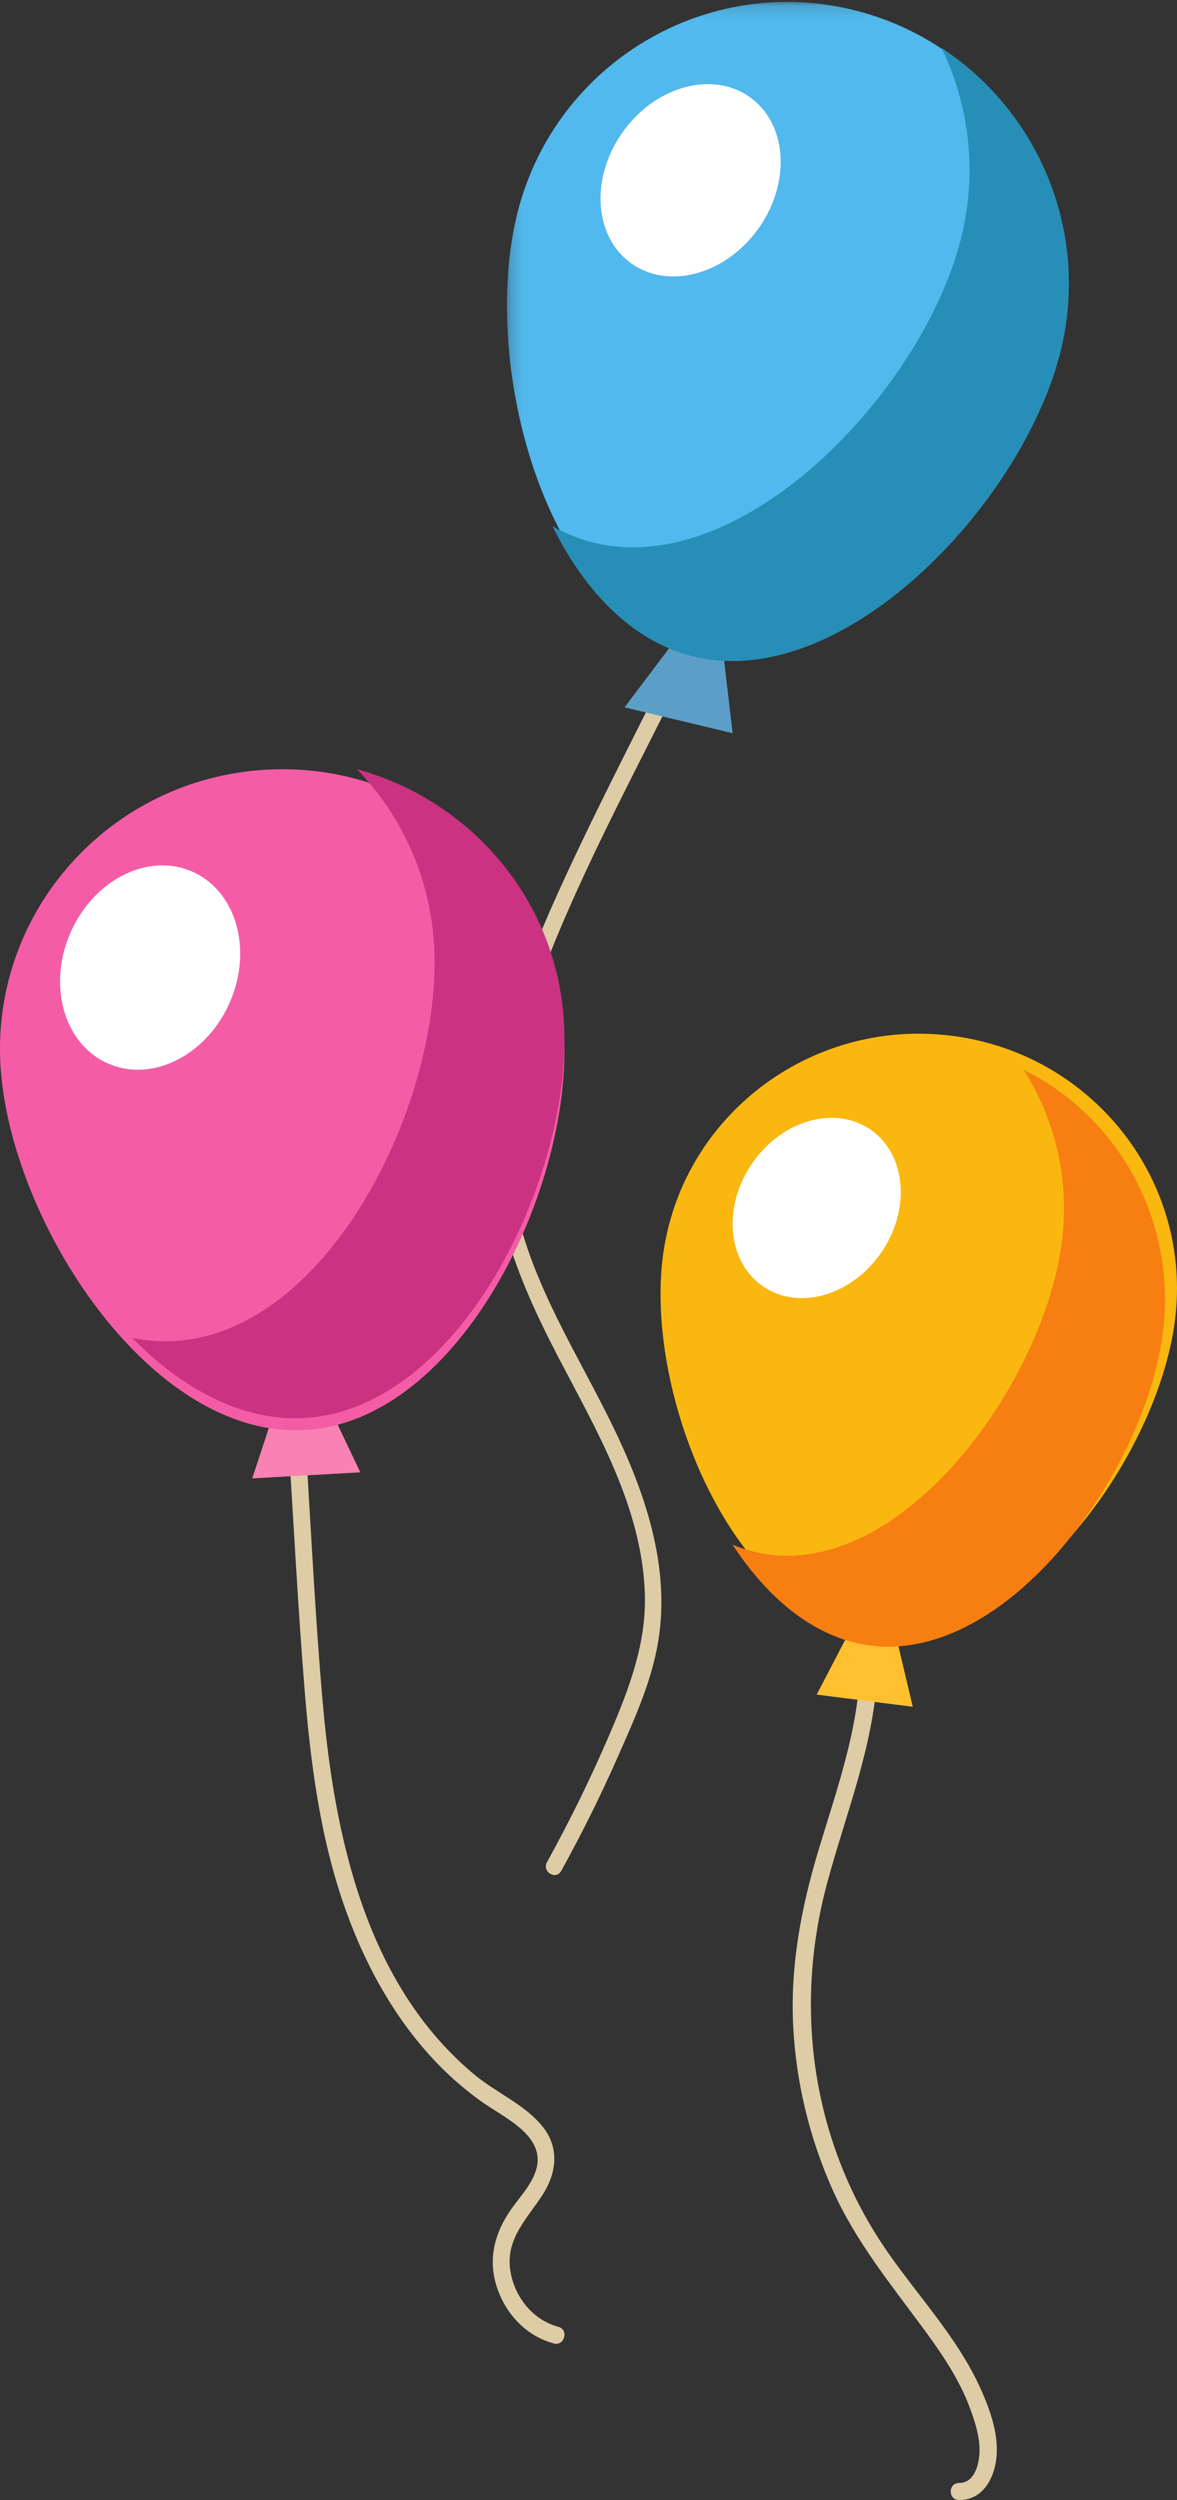
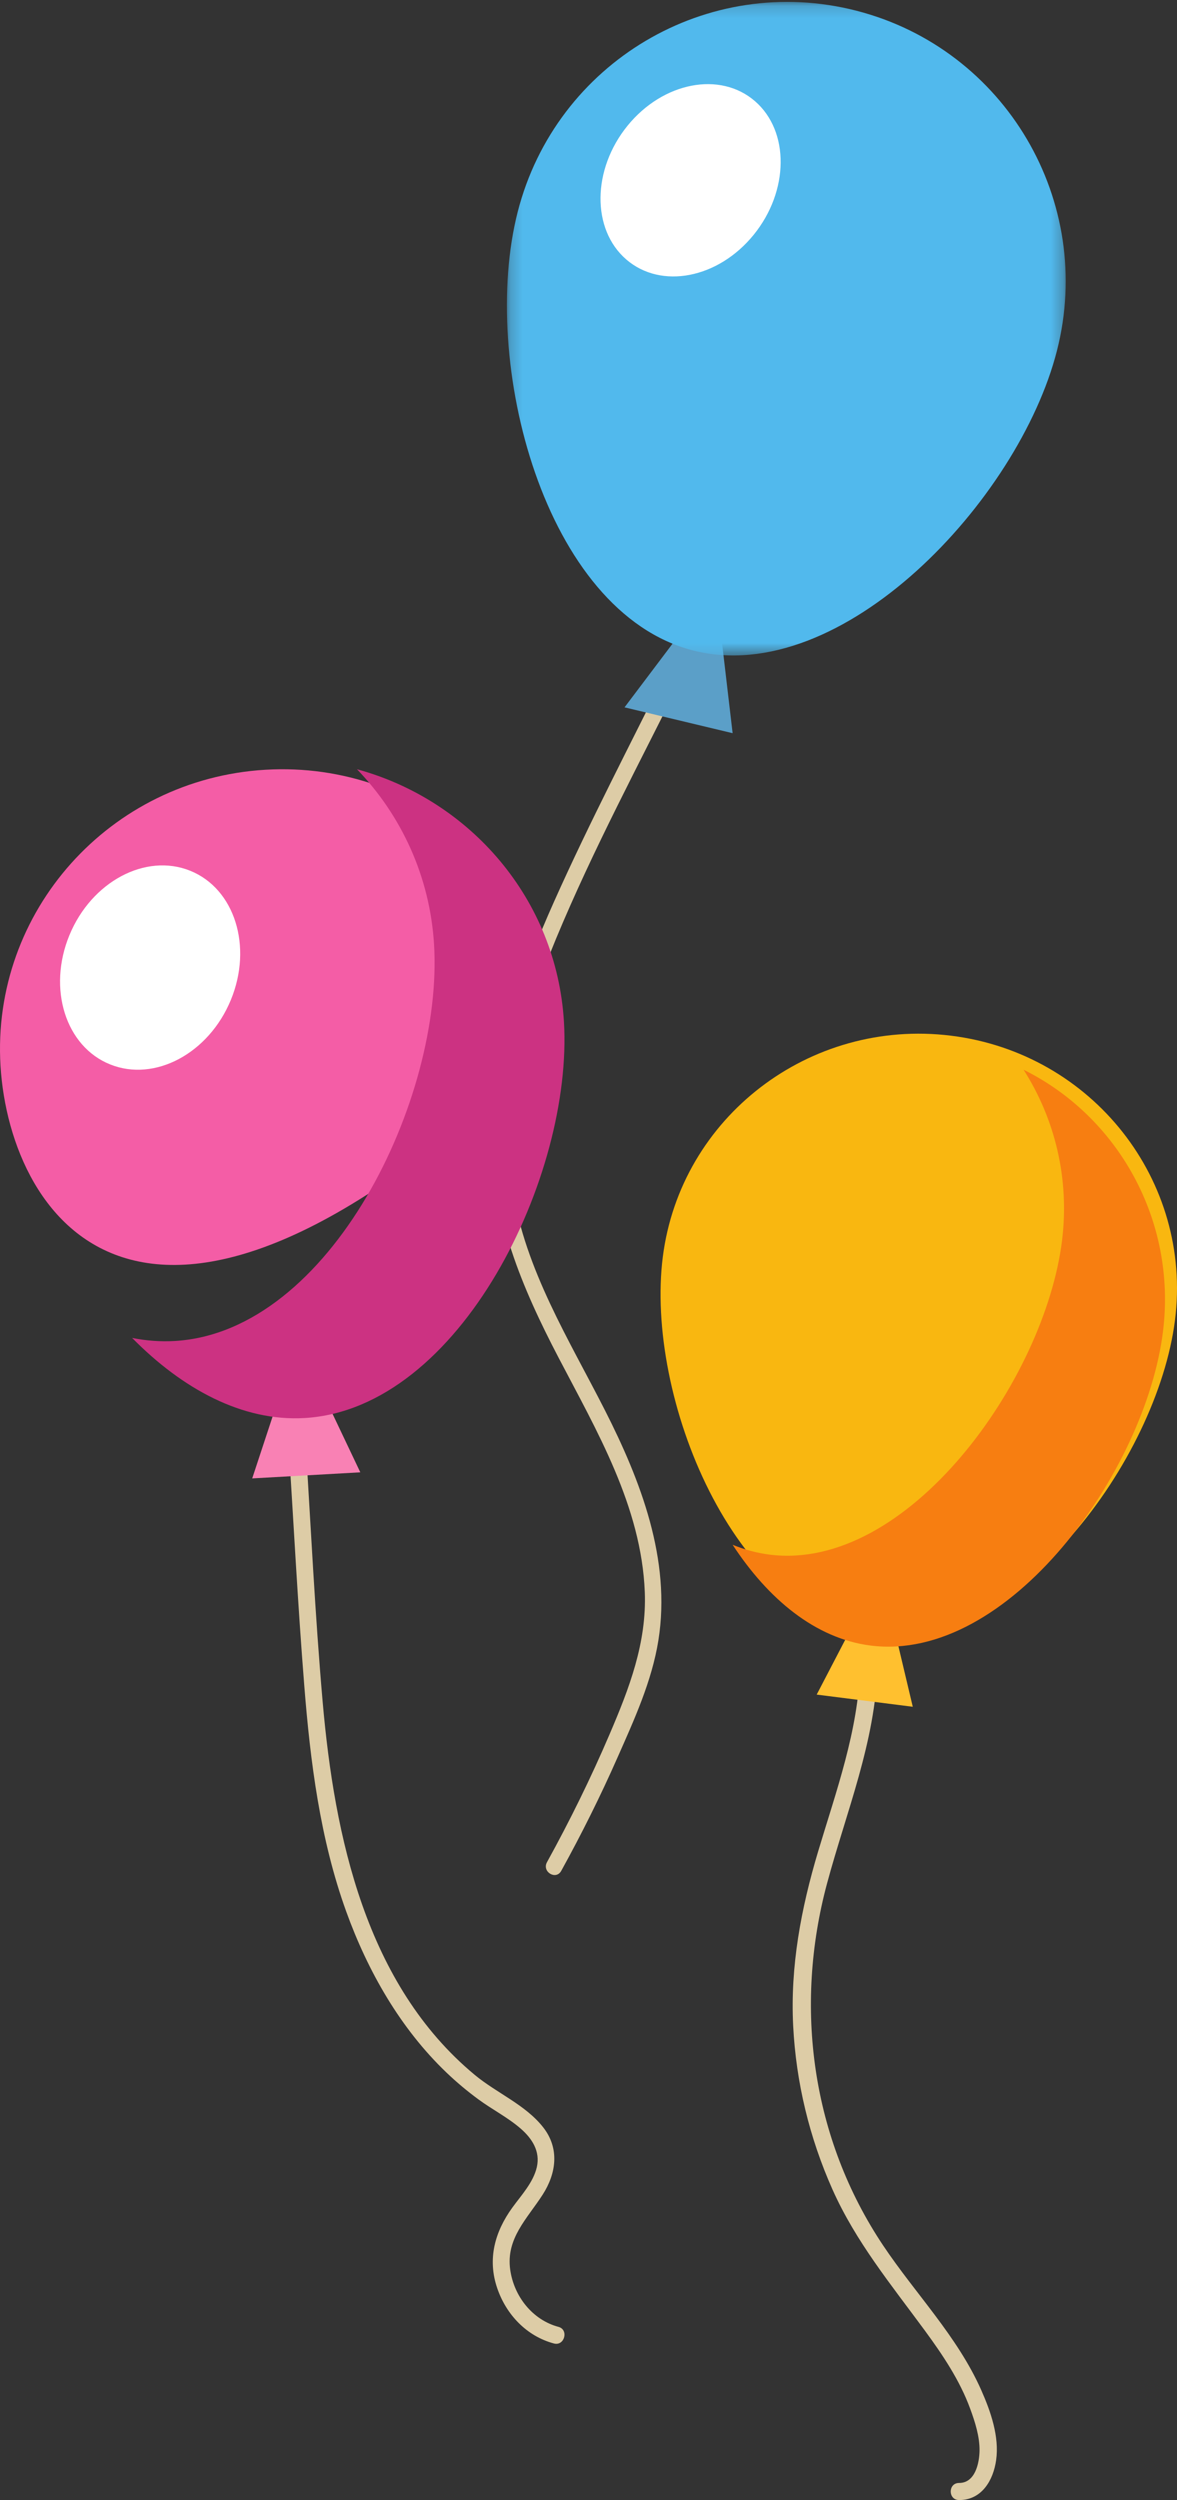
<svg xmlns="http://www.w3.org/2000/svg" xmlns:xlink="http://www.w3.org/1999/xlink" width="98px" height="208px" viewBox="0 0 98 208" version="1.1">
  <rect x="0" y="0" width="98" height="208" fill="#333333" stroke="none" />
  <title>balons-right</title>
  <desc>Created with Sketch.</desc>
  <defs>
    <polygon id="path-1" points="0.206 0.158 46.734 0.158 46.734 54.533 0.206 54.533" />
  </defs>
  <g id="Page-1" stroke="none" stroke-width="1" fill="none" fill-rule="evenodd">
    <g id="v6-bd-Desktops" transform="translate(-1215, -222)">
      <g id="balons-right" transform="translate(1215, 222)">
        <path d="M55.731,55.361 C52.506,61.88 49.117,68.342 46.142,74.991 C43.414,81.094 41.086,87.63 41.002,94.444 C40.919,101.158 43.479,107.157 46.499,112.939 C49.678,119.026 53.403,125.327 53.687,132.451 C53.855,136.688 52.383,140.49 50.754,144.291 C49.196,147.929 47.45,151.476 45.544,154.929 C45.102,155.729 46.289,156.452 46.73,155.652 C48.425,152.583 49.994,149.44 51.414,146.223 C52.79,143.112 54.276,139.88 54.819,136.475 C55.892,129.755 53.334,123.17 50.372,117.339 C47.374,111.441 43.728,105.652 42.681,98.944 C41.567,91.815 43.588,84.63 46.283,78.134 C49.411,70.597 53.309,63.377 56.917,56.084 C57.322,55.266 56.137,54.54 55.731,55.361" id="Fill-10" fill="#DDCCA6" />
        <polygon id="Fill-12" fill="#5B9FC8" points="61 61 52 58.85 57.17 52 60.024 52.682" />
        <g id="Group-16" transform="translate(42, 0)">
          <mask id="mask-2" fill="white">
            <use xlink:href="#path-1" />
          </mask>
          <g id="Clip-15" />
          <path d="M46,29.196 C42.813,41.631 28.084,57.308 15.687,54.113 C3.29,50.917 -2.079,30.059 1.106,17.624 C4.292,5.19 16.924,-2.3 29.321,0.895 C41.718,4.091 49.185,16.761 46,29.196" id="Fill-14" fill="#51B9ED" mask="url(#mask-2)" />
        </g>
-         <path d="M78.407,4 C80.718,8.804 81.412,14.417 79.981,19.983 C76.756,32.524 61.846,48.337 49.297,45.114 C48.137,44.816 47.037,44.365 46,43.783 C48.645,49.117 52.535,53.282 57.573,54.576 C70.121,57.799 85.031,41.987 88.256,29.445 C90.82,19.472 86.566,9.35 78.407,4" id="Fill-17" fill="#278EB7" />
        <path d="M62.749,19.54 C59.791,23.178 55.042,24.093 52.143,21.586 C49.244,19.079 49.293,14.097 52.25,10.459 C55.209,6.822 59.958,5.907 62.857,8.414 C65.756,10.921 65.708,15.902 62.749,19.54" id="Fill-19" fill="#FFFFFF" />
        <path d="M24.002,119.69 C24.435,126.542 24.791,133.404 25.335,140.248 C25.84,146.597 26.653,153.019 28.826,159.032 C30.628,164.015 33.336,168.764 37.172,172.432 C38.01,173.234 38.902,173.979 39.835,174.665 C40.98,175.508 42.279,176.163 43.356,177.098 C44.308,177.924 44.994,178.99 44.699,180.296 C44.411,181.571 43.398,182.648 42.657,183.671 C41.2,185.681 40.57,187.947 41.4,190.373 C42.156,192.586 43.858,194.369 46.12,194.973 C47.003,195.209 47.38,193.826 46.497,193.59 C44.34,193.013 42.798,191.06 42.483,188.848 C42.111,186.237 43.894,184.596 45.185,182.589 C46.323,180.818 46.597,178.751 45.242,177.009 C43.77,175.119 41.355,174.141 39.539,172.636 C30.471,165.121 27.851,152.831 26.867,141.605 C26.228,134.315 25.883,126.993 25.42,119.69 C25.362,118.773 23.943,118.767 24.002,119.69" id="Fill-31" fill="#DDCCA6" />
        <polygon id="Fill-33" fill="#F981B4" points="30 122.494 21 123 23.586 115.16 26.439 115" />
-         <path d="M46.955,85.893 C47.73,98.729 38.366,118.209 25.412,118.977 C12.458,119.744 0.818,101.51 0.043,88.674 C-0.733,75.838 9.141,64.81 22.096,64.042 C35.051,63.274 46.18,73.057 46.955,85.893" id="Fill-35" fill="#F45DA6" />
+         <path d="M46.955,85.893 C12.458,119.744 0.818,101.51 0.043,88.674 C-0.733,75.838 9.141,64.81 22.096,64.042 C35.051,63.274 46.18,73.057 46.955,85.893" id="Fill-35" fill="#F45DA6" />
        <path d="M29.723,64 C33.407,67.827 35.796,72.906 36.141,78.585 C36.917,91.382 27.537,110.801 14.559,111.567 C13.358,111.638 12.17,111.546 11,111.312 C15.166,115.537 20.163,118.283 25.372,117.977 C38.351,117.211 47.732,97.791 46.955,84.994 C46.338,74.819 39.161,66.569 29.723,64" id="Fill-37" fill="#CC3282" />
        <path d="M19.219,83.197 C17.381,87.648 12.883,90.048 9.172,88.558 C5.46,87.07 3.943,82.254 5.781,77.803 C7.619,73.352 12.117,70.952 15.828,72.442 C19.54,73.931 21.057,78.746 19.219,83.197" id="Fill-39" fill="#FFFFFF" />
        <path d="M71.621,138.687 C71.463,143.997 69.624,149.009 68.115,154.052 C66.697,158.796 65.791,163.59 66.042,168.552 C66.279,173.241 67.395,177.858 69.312,182.156 C71.249,186.499 74.203,190.086 77.003,193.897 C78.487,195.917 79.919,198.046 80.782,200.406 C81.185,201.502 81.576,202.721 81.559,203.898 C81.542,204.941 81.189,206.58 79.859,206.577 C78.927,206.575 78.925,207.998 79.859,208 C81.75,208.004 82.707,206.346 82.94,204.683 C83.217,202.712 82.489,200.632 81.699,198.849 C79.725,194.395 76.231,190.849 73.541,186.831 C67.563,177.904 66.102,166.956 68.862,156.7 C70.468,150.732 72.883,144.934 73.069,138.687 C73.096,137.771 71.648,137.771 71.621,138.687" id="Fill-41" fill="#DDCCA6" />
        <polygon id="Fill-43" fill="#FFC02F" points="76 142 68 140.987 71.64 134 74.177 134.322" />
        <path d="M97.831,109.846 C96.356,121.468 84.643,137.362 72.867,135.907 C61.092,134.451 53.712,116.197 55.187,104.574 C56.662,92.952 67.404,84.711 79.179,86.167 C90.956,87.622 99.307,98.224 97.831,109.846" id="Fill-45" fill="#F9B710" />
        <path d="M85.225,89 C87.817,93.058 89.068,98.029 88.429,103.203 C86.99,114.86 75.562,130.801 64.074,129.341 C63.011,129.206 61.986,128.926 61,128.522 C63.948,133.018 67.868,136.32 72.48,136.906 C83.969,138.367 95.397,122.425 96.835,110.768 C97.98,101.499 93.063,92.877 85.225,89" id="Fill-47" fill="#F77E11" />
-         <path d="M73.515,104.001 C71.134,107.663 66.735,109.065 63.689,107.131 C60.643,105.197 60.105,100.661 62.485,96.999 C64.865,93.337 69.264,91.936 72.31,93.869 C75.356,95.802 75.896,100.338 73.515,104.001" id="Fill-49" fill="#FFFFFF" />
      </g>
    </g>
  </g>
</svg>